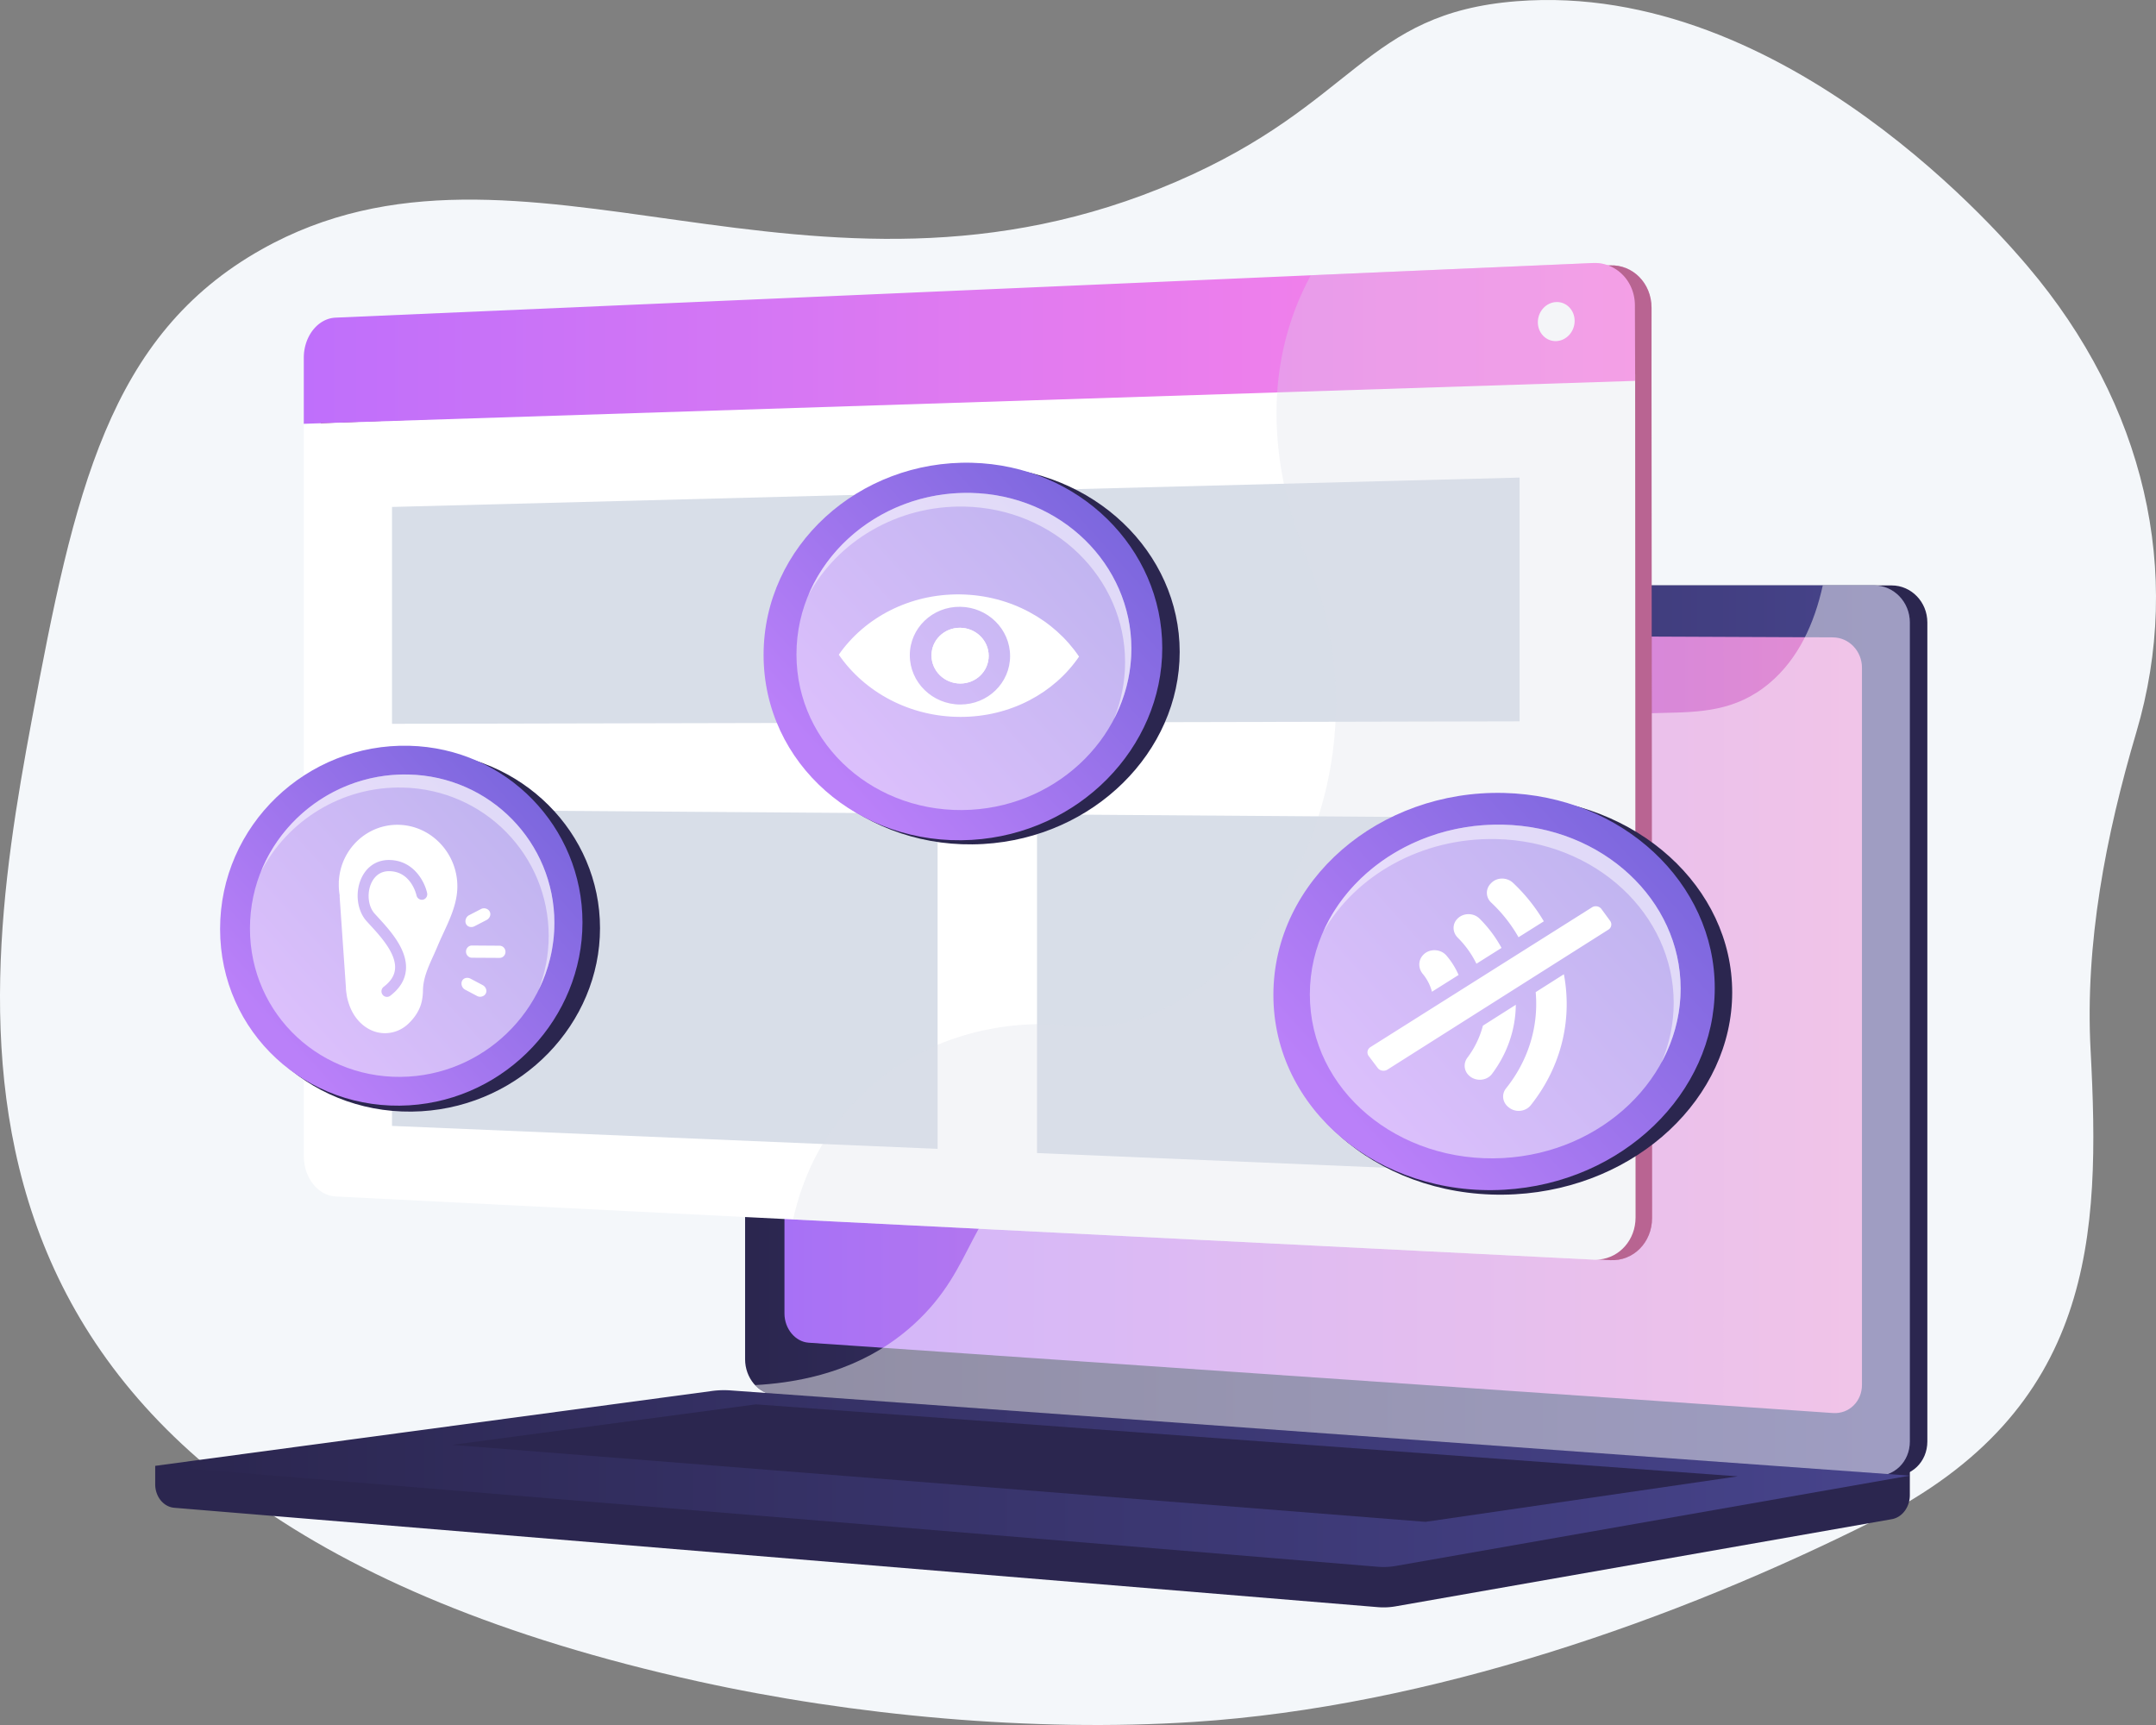
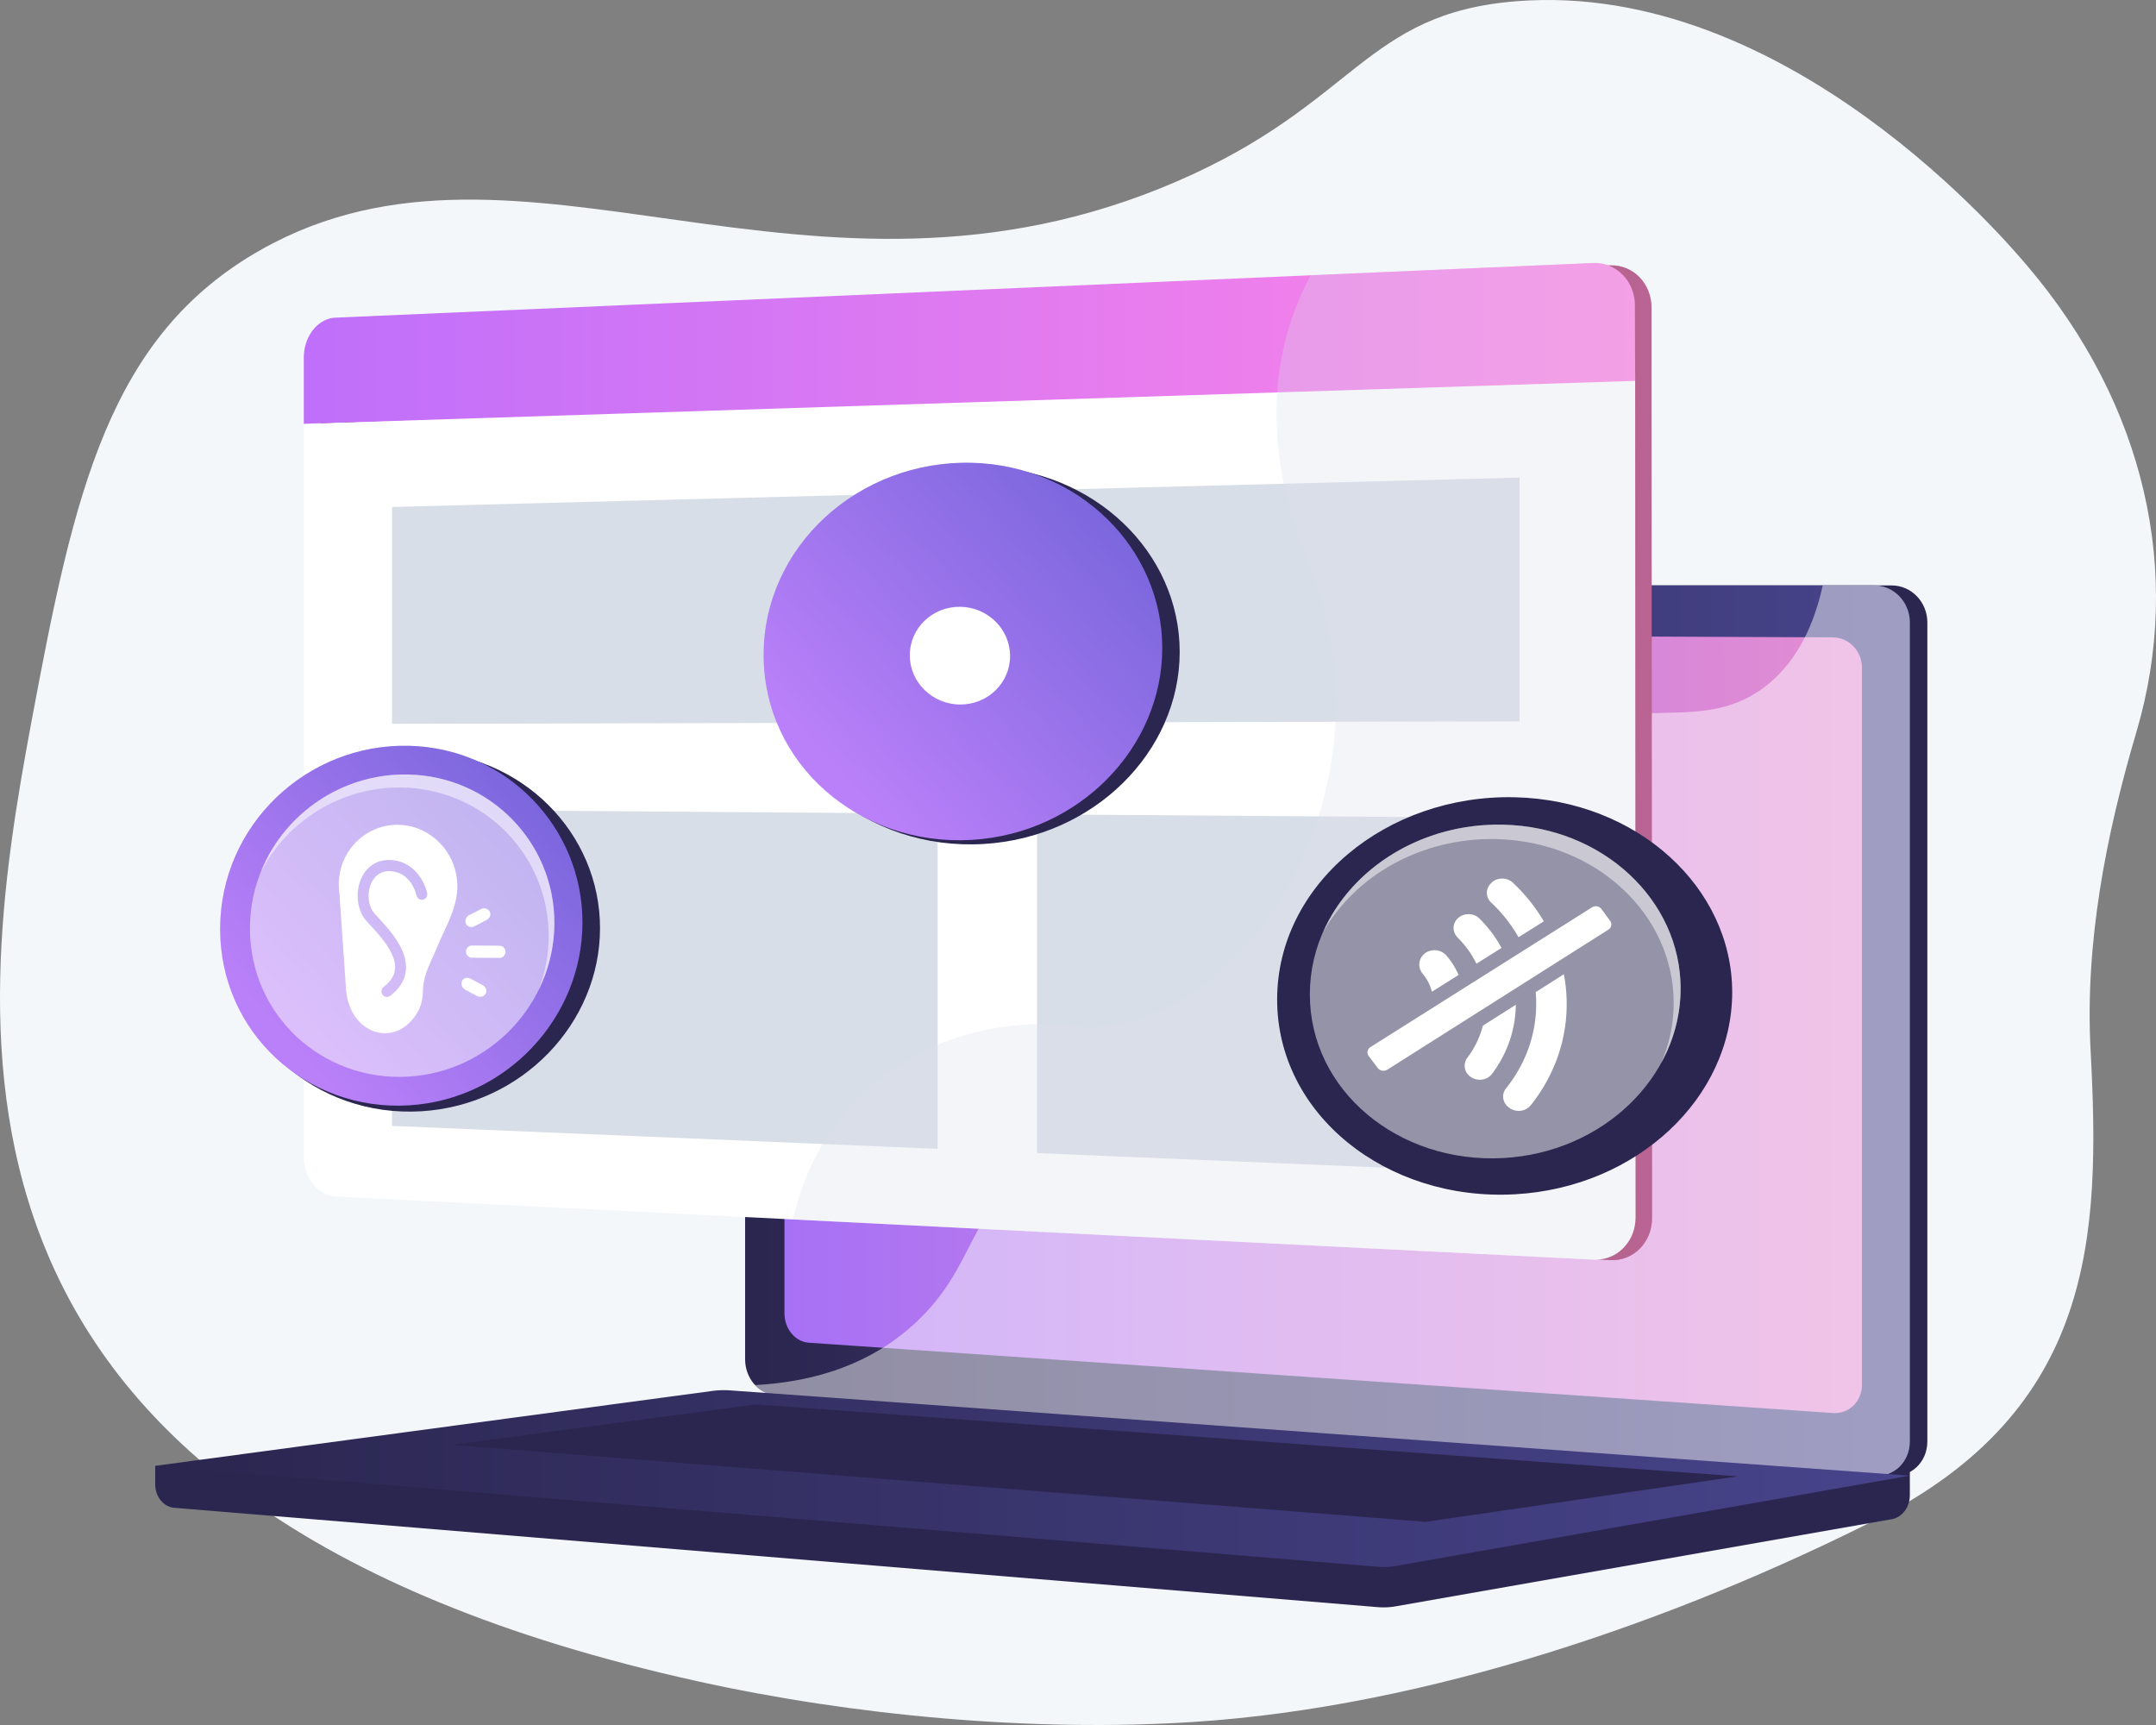
<svg xmlns="http://www.w3.org/2000/svg" width="480" height="384" fill="none" viewBox="0 0 480 384">
  <rect x="0" y="0" width="480" height="384" fill="#808080" stroke="none" />
  <path fill="#F4F7FA" d="M7.06 160.346c9.461-50.658 17.058-85.668 51.227-104.852 57.635-32.358 122.002 20.172 203.644-15.076C302.129 23.063 303.635 2.94 337.679.27c60.231-4.725 109.557 54.067 113.832 59.109 25.973 30.634 34.649 67.988 24.119 103.6-6.838 23.131-11.459 47.07-10.191 70.838 2.207 41.366.937 79.978-48.145 104.648-43.824 22.027-98.978 41.454-151.595 44.856-35.759 2.313-75.859-1.429-110.324-9.043C-20.262 335.471-5.951 229.998 7.059 160.346Z" />
  <path fill="#2B264F" d="m34.554 326.306 390.641-3.329v9.852c0 2.674-1.704 4.948-4.011 5.353l-110.462 19.401a15.53 15.53 0 0 1-3.963.182l-267.96-22.12c-2.392-.198-4.245-2.479-4.245-5.226v-4.113Z" />
  <path fill="#2B264F" d="m176.311 310.517 244.839 18.024c4.381.322 7.944-3.105 7.944-7.656V138.56c0-4.55-3.563-8.24-7.944-8.24H176.311c-3.609 0-6.528 3.335-6.528 7.449v164.819c0 4.113 2.919 7.663 6.528 7.929Z" />
  <path fill="url(#paint0_linear_8538_10925)" d="m172.413 310.517 244.839 18.024c4.381.322 7.943-3.105 7.943-7.656V138.56c0-4.55-3.562-8.24-7.943-8.24H172.413c-3.61 0-6.528 3.335-6.528 7.449v164.819c0 4.113 2.918 7.663 6.528 7.929Z" />
  <path fill="url(#paint1_linear_8538_10925)" d="m180.034 298.897 228.042 15.656c3.566.245 6.463-2.568 6.463-6.283V148.644c0-3.715-2.897-6.739-6.463-6.755l-228.042-.983c-2.977-.013-5.386 2.72-5.386 6.104v145.391c0 3.383 2.409 6.292 5.386 6.496Z" />
  <path fill="#fff" d="M286.181 135.308c0 1.694 1.261 3.071 2.817 3.076 1.558.005 2.822-1.367 2.822-3.065s-1.264-3.076-2.822-3.077c-1.556-.001-2.817 1.372-2.817 3.066Z" />
  <path fill="#fff" d="m417.253 328.541-243.601-17.933-1.239-.091c-1.656-.122-3.162-.941-4.313-2.183 17.53-.959 28.418-7.18 35.442-13.608 14.105-12.908 11.658-25.638 26.869-34.125 18.971-10.586 33.888 2.827 48.285-10.407 8.727-8.024 4.442-14.008 15.182-25.998 11.895-13.281 19.639-8.816 31.593-20.769 15.115-15.113 7.555-26.872 20.575-37.723 15.795-13.164 32.829-.98 47.865-13.604 6.485-5.445 10.043-13.361 11.901-21.78h11.44c4.381 0 7.943 3.69 7.943 8.24v182.325c0 4.551-3.561 7.977-7.942 7.656Z" opacity=".48" />
  <path fill="url(#paint2_linear_8538_10925)" d="m162.654 309.518 262.541 18.971-114.473 20.106a15.53 15.53 0 0 1-3.963.182L34.555 326.306l123.923-16.659a20.25 20.25 0 0 1 4.176-.129Z" />
  <path fill="#2B264F" d="m386.883 328.651-218.574-16.03-67.646 9.021 216.69 17.135 69.53-10.126Z" />
  <path fill="url(#paint3_linear_8538_10925)" d="M71.414 80.131v177.39c0 4.757 3.112 5.109 7.086 5.308l98.655 6.234 178.951 11.304 2.388.153c5.136.26 9.316-3.937 9.311-9.372l-.121-187.33.005-15.317c-.005-5.43-4.157-9.652-9.292-9.426l-.334.016-66.603 2.885-212.965 9.237c-3.974.17-7.08 4.166-7.08 8.918Z" />
  <path fill="#fff" d="M67.636 94.34v163.015c0 4.768 3.108 8.791 7.087 8.989l101.896 5.117 178.181 8.943c.449.024.882.01 1.313-.034 4.511-.456 8.024-4.391 8.02-9.359l-.092-186.227V83.34l-79.577 2.948-212.932 7.904-3.896.147Z" />
  <path fill="url(#paint4_linear_8538_10925)" d="M67.634 79.642V94.34l3.876-.126 212.93-6.862 79.599-2.568V83.34l-.053-15.345c0-4.16-2.462-7.61-5.911-8.901a8.679 8.679 0 0 0-3.436-.542l-62.809 2.727-217.11 9.43c-3.975.17-7.086 4.172-7.086 8.934Z" />
-   <path fill="#fff" d="M342.379 71.74c.002 2.397 1.832 4.273 4.092 4.191 2.264-.081 4.101-2.098 4.099-4.503-.001-2.405-1.841-4.28-4.105-4.19-2.26.09-4.087 2.106-4.086 4.502Z" />
  <path fill="#D8DEE8" d="m87.277 161.126 251.035-.547v-54.267L87.277 112.85v48.276ZM230.88 256.68l107.432 4.52v-79.139l-107.432-.784v75.403ZM87.273 250.637l121.469 5.104v-74.626l-121.469-.881v70.403Z" />
  <path fill="#D8DEE8" d="M176.573 271.456 354.78 280.4c.45.023.895.01 1.326-.035l2.388.152c5.136.26 9.316-3.936 9.311-9.371l-.121-187.33.005-15.318c-.005-5.43-4.157-9.651-9.292-9.425l-.334.016a8.632 8.632 0 0 0-3.427-.541l-62.803 2.726c-.131.231-.252.463-.373.7-3.351 6.358-6.21 14.46-7.029 24.31-.028.352-.056.705-.075 1.063-.717 10.618.941 23.213 6.839 37.788 16.292 40.289-1.829 80.321-26.43 96.234-.76.494-1.524.961-2.298 1.402-7.564 4.362-15.645 6.447-23.463 5.586-14.232-1.569-28.565 1.715-40.055 9.521-1.47 1-2.893 2.069-4.264 3.216-8.133 6.796-14.405 16.167-17.53 27.967a56.17 56.17 0 0 0-.582 2.395Z" opacity=".3" />
  <path fill="#2B264F" d="M171.133 146.705c0-24.285 21.947-43.444 47.806-42.823 24.609.591 43.702 19.045 43.702 41.245 0 22.199-19.093 41.313-43.702 42.753-25.859 1.513-47.806-16.89-47.806-41.175Z" />
  <path fill="url(#paint5_linear_8538_10925)" d="M170 145.791c0-24.258 21.272-43.397 46.348-42.776 23.877.591 42.412 19.045 42.412 41.243 0 22.199-18.535 41.293-42.412 42.709C191.271 188.454 170 170.049 170 145.791Z" />
-   <path fill="#fff" d="M177.32 145.664c0-20.324 17.796-36.405 38.834-35.939 20.094.445 35.732 15.951 35.732 34.652s-15.638 34.747-35.732 35.886c-21.038 1.192-38.834-14.275-38.834-34.599Z" opacity=".5" />
-   <path fill="#fff" d="M214.71 112.772c20.116.422 35.771 15.918 35.771 34.629 0 4.449-.889 8.736-2.497 12.709 2.49-4.781 3.895-10.129 3.895-15.733 0-18.701-15.638-34.207-35.732-34.652-16.196-.359-30.467 9.098-36.186 22.787 6.475-12.012 19.794-20.053 34.749-19.74Z" opacity=".5" />
  <path fill="#fff" d="M220.115 146.004c0 3.419-2.838 6.173-6.35 6.153-3.522-.019-6.382-2.818-6.382-6.254 0-3.436 2.86-6.189 6.382-6.153 3.512.037 6.35 2.836 6.35 6.254Z" />
-   <path fill="#fff" d="M213.766 132.319c-11.298-.149-21.304 5.2-27.024 13.419 5.72 8.311 15.726 13.82 27.024 13.85 11.199.03 20.957-5.336 26.469-13.423-5.512-8.175-15.27-13.697-26.469-13.846Zm0 24.512c-6.18-.023-11.211-4.934-11.211-10.967s5.031-10.863 11.211-10.787c6.15.075 11.114 4.984 11.114 10.965 0 5.982-4.964 10.812-11.114 10.789Z" />
+   <path fill="#fff" d="M213.766 132.319Zm0 24.512c-6.18-.023-11.211-4.934-11.211-10.967s5.031-10.863 11.211-10.787c6.15.075 11.114 4.984 11.114 10.965 0 5.982-4.964 10.812-11.114 10.789Z" />
  <path fill="#fff" d="M220.115 146.004c0 3.419-2.838 6.173-6.35 6.153-3.522-.019-6.382-2.818-6.382-6.254 0-3.436 2.86-6.189 6.382-6.153 3.512.037 6.35 2.836 6.35 6.254Z" />
  <path fill="#2B264F" d="M50.414 208.126c0-23.134 19.923-41.403 43.417-40.832 22.378.544 39.754 18.137 39.754 39.319 0 21.181-17.376 39.406-39.754 40.764-23.494 1.426-43.417-16.118-43.417-39.251Z" />
  <path fill="url(#paint6_linear_8538_10925)" d="M49 206.802c0-23.109 19.311-41.359 42.095-40.789 21.715.544 38.583 18.136 38.583 39.317s-16.868 39.388-38.583 40.724C68.311 247.456 49 229.911 49 206.802Z" />
  <path fill="#fff" d="M55.648 206.681c0-19.364 16.159-34.699 35.276-34.27 18.271.41 32.501 15.192 32.501 33.033s-14.23 33.143-32.501 34.219c-19.117 1.127-35.276-13.619-35.276-32.982Z" opacity=".5" />
  <path fill="#fff" d="M89.62 175.317c18.291.389 32.536 15.162 32.536 33.012 0 4.245-.81 8.335-2.273 12.125 2.266-4.561 3.545-9.663 3.545-15.009 0-17.841-14.23-32.624-32.501-33.034-14.718-.33-27.68 8.692-32.872 21.738 5.878-11.448 17.975-19.12 31.565-18.832Z" opacity=".5" />
  <path fill="#fff" d="M112.535 211.887c0 .748-.588 1.352-1.314 1.347l-6.149-.035c-.73-.004-1.322-.617-1.322-1.368 0-.751.592-1.355 1.322-1.351l6.149.043c.726.005 1.314.616 1.314 1.364ZM109.045 202.974c.316.641-.009 1.461-.727 1.833l-2.669 1.381c-.72.372-1.561.154-1.879-.488l-.014-.03c-.318-.642-.042-1.567.678-1.939l2.672-1.379c.719-.371 1.608-.049 1.925.592l.014.03ZM108.166 221.124c.317-.637-.009-1.462-.727-1.842l-2.671-1.415c-.721-.382-1.563-.174-1.881.464l-.014.03c-.318.638-.042 1.567.679 1.948l2.674 1.413c.719.38 1.609.069 1.926-.569l.014-.029ZM88.696 183.608c-7.068-.126-12.871 5.492-13.25 12.536l-.024.048.007.198.01.148c-.006.145-.012.296-.012.442 0 .799.072 1.585.203 2.348l-.02.214 1.405 20.281v.009c0 .579.098 1.143.18 1.695.089.656.275 1.29.471 1.897 1.23 3.849 4.382 6.579 8.056 6.575a7.534 7.534 0 0 0 5.086-2.012c1.458-1.344 2.639-3.06 3.081-5.033.181-.809.27-1.646.278-2.475.006-.623.075-1.239.187-1.847.512-2.765 1.973-5.373 3.02-7.907 1.778-4.304 4.45-8.582 4.45-13.416 0-7.41-5.86-13.572-13.128-13.701Zm5.474 16.664c-.651.14-1.297-.288-1.443-.957-.047-.217-1.232-5.32-6.037-5.385-2.488-.034-3.619 1.718-4.072 2.766-.963 2.229-.633 5.093.767 6.656.235.262.494.544.77.845 2.63 2.864 6.595 7.181 6.216 11.719-.182 2.189-1.356 4.125-3.491 5.755-.22.167-.476.248-.73.247a1.21 1.21 0 0 1-.977-.5 1.26 1.26 0 0 1 .244-1.742c1.581-1.205 2.409-2.507 2.532-3.982.287-3.434-3.234-7.263-5.57-9.802-.283-.309-.55-.599-.79-.867-2.055-2.291-2.565-6.229-1.211-9.358 1.18-2.727 3.482-4.266 6.312-4.225 5.42.079 7.865 4.852 8.402 7.364.144.67-.27 1.326-.922 1.466Z" />
  <path fill="#2B264F" d="M284.336 222.502c0-25.577 24.333-45.719 52.975-45.024 27.229.662 48.336 20.092 48.336 43.429 0 23.337-21.107 43.432-48.336 44.95-28.642 1.597-52.975-17.779-52.975-43.355Z" />
-   <path fill="url(#paint7_linear_8538_10925)" d="M283.5 221.489c0-25.547 23.581-45.667 51.354-44.972 26.419.662 46.909 20.092 46.909 43.427 0 23.336-20.49 43.41-46.909 44.902-27.773 1.568-51.354-17.81-51.354-43.357Z" />
  <path fill="#fff" d="M291.617 221.362c0-21.4 19.723-38.306 43.022-37.784 22.234.499 39.526 16.825 39.526 36.487 0 19.661-17.292 36.531-39.526 37.729-23.299 1.255-43.022-15.031-43.022-36.432Z" opacity=".5" />
  <path fill="#fff" d="M333.05 186.782c22.26.473 39.572 16.788 39.572 36.461 0 4.678-.983 9.185-2.761 13.362 2.753-5.026 4.307-10.648 4.307-16.54 0-19.662-17.292-35.988-39.527-36.487-17.934-.402-33.747 9.533-40.086 23.938 7.177-12.639 21.934-21.085 38.495-20.734Z" opacity=".5" />
  <path fill="#fff" d="M338.075 208.638a32.589 32.589 0 0 0-6.082-7.716c-1.227-1.156-1.282-2.988-.152-4.185l.13-.134c1.275-1.349 3.524-1.364 4.898-.059a38.904 38.904 0 0 1 6.841 8.549l-5.635 3.545ZM340.809 246.023c-1.155 1.45-3.381 1.704-4.857.526l-.147-.115c-1.31-1.049-1.543-2.862-.514-4.152 4.714-5.882 7.253-13.285 6.628-21.168a3.675 3.675 0 0 0-.027-.255l6.279-3.984c.242 1.256.413 2.532.515 3.832.751 9.417-2.27 18.272-7.877 25.316ZM328.705 214.533a21.488 21.488 0 0 0-4.153-5.791c-1.185-1.186-1.262-2.982-.126-4.176l.022-.025c1.293-1.362 3.604-1.397 4.953-.049a28.233 28.233 0 0 1 4.891 6.521l-5.587 3.52ZM337.471 223.672c-.054 5.679-1.991 10.985-5.298 15.387-1.124 1.497-3.418 1.74-4.91.545l-.027-.02c-1.308-1.045-1.52-2.829-.534-4.142a20.491 20.491 0 0 0 3.445-7.122l7.324-4.648ZM324.731 217.036l-5.929 3.735a10.295 10.295 0 0 0-2.04-3.971c-1.049-1.274-1.049-3.024.077-4.215l.011-.015c1.382-1.459 3.875-1.379 5.188.156a17.083 17.083 0 0 1 2.693 4.31ZM358.467 204.99l-1.922-2.624c-.474-.648-1.415-.823-2.101-.39l-49.323 31.11c-.712.449-.89 1.344-.397 1.998l1.997 2.651c.492.653 1.466.818 2.175.368l49.19-31.158c.684-.433.855-1.308.381-1.955Z" />
  <defs>
    <linearGradient id="paint0_linear_8538_10925" x1="425.195" x2="165.885" y1="229.441" y2="229.441" gradientUnits="userSpaceOnUse">
      <stop stop-color="#47448C" />
      <stop offset=".996" stop-color="#2B264F" />
    </linearGradient>
    <linearGradient id="paint1_linear_8538_10925" x1="414.539" x2="174.648" y1="227.737" y2="227.737" gradientUnits="userSpaceOnUse">
      <stop offset=".004" stop-color="#E38DD2" />
      <stop offset="1" stop-color="#A771F6" />
    </linearGradient>
    <linearGradient id="paint2_linear_8538_10925" x1="425.195" x2="34.554" y1="329.147" y2="329.147" gradientUnits="userSpaceOnUse">
      <stop stop-color="#47448C" />
      <stop offset=".996" stop-color="#2B264F" />
    </linearGradient>
    <linearGradient id="paint3_linear_8538_10925" x1="367.805" x2="71.414" y1="169.799" y2="169.799" gradientUnits="userSpaceOnUse">
      <stop stop-color="#AB316D" />
      <stop offset="1" stop-color="#792D3D" />
    </linearGradient>
    <linearGradient id="paint4_linear_8538_10925" x1="364.039" x2="67.634" y1="76.441" y2="76.441" gradientUnits="userSpaceOnUse">
      <stop stop-color="#FF85E6" />
      <stop offset="1" stop-color="#BF6FFB" />
    </linearGradient>
    <linearGradient id="paint5_linear_8538_10925" x1="185.109" x2="262.225" y1="171.537" y2="101.557" gradientUnits="userSpaceOnUse">
      <stop stop-color="#BA80F9" />
      <stop offset=".996" stop-color="#6D61D7" />
    </linearGradient>
    <linearGradient id="paint6_linear_8538_10925" x1="62.173" x2="133.75" y1="230.674" y2="165.72" gradientUnits="userSpaceOnUse">
      <stop stop-color="#BA80F9" />
      <stop offset=".996" stop-color="#6D61D7" />
    </linearGradient>
    <linearGradient id="paint7_linear_8538_10925" x1="300.911" x2="384.474" y1="249.445" y2="173.614" gradientUnits="userSpaceOnUse">
      <stop stop-color="#BA80F9" />
      <stop offset=".996" stop-color="#6D61D7" />
    </linearGradient>
  </defs>
</svg>